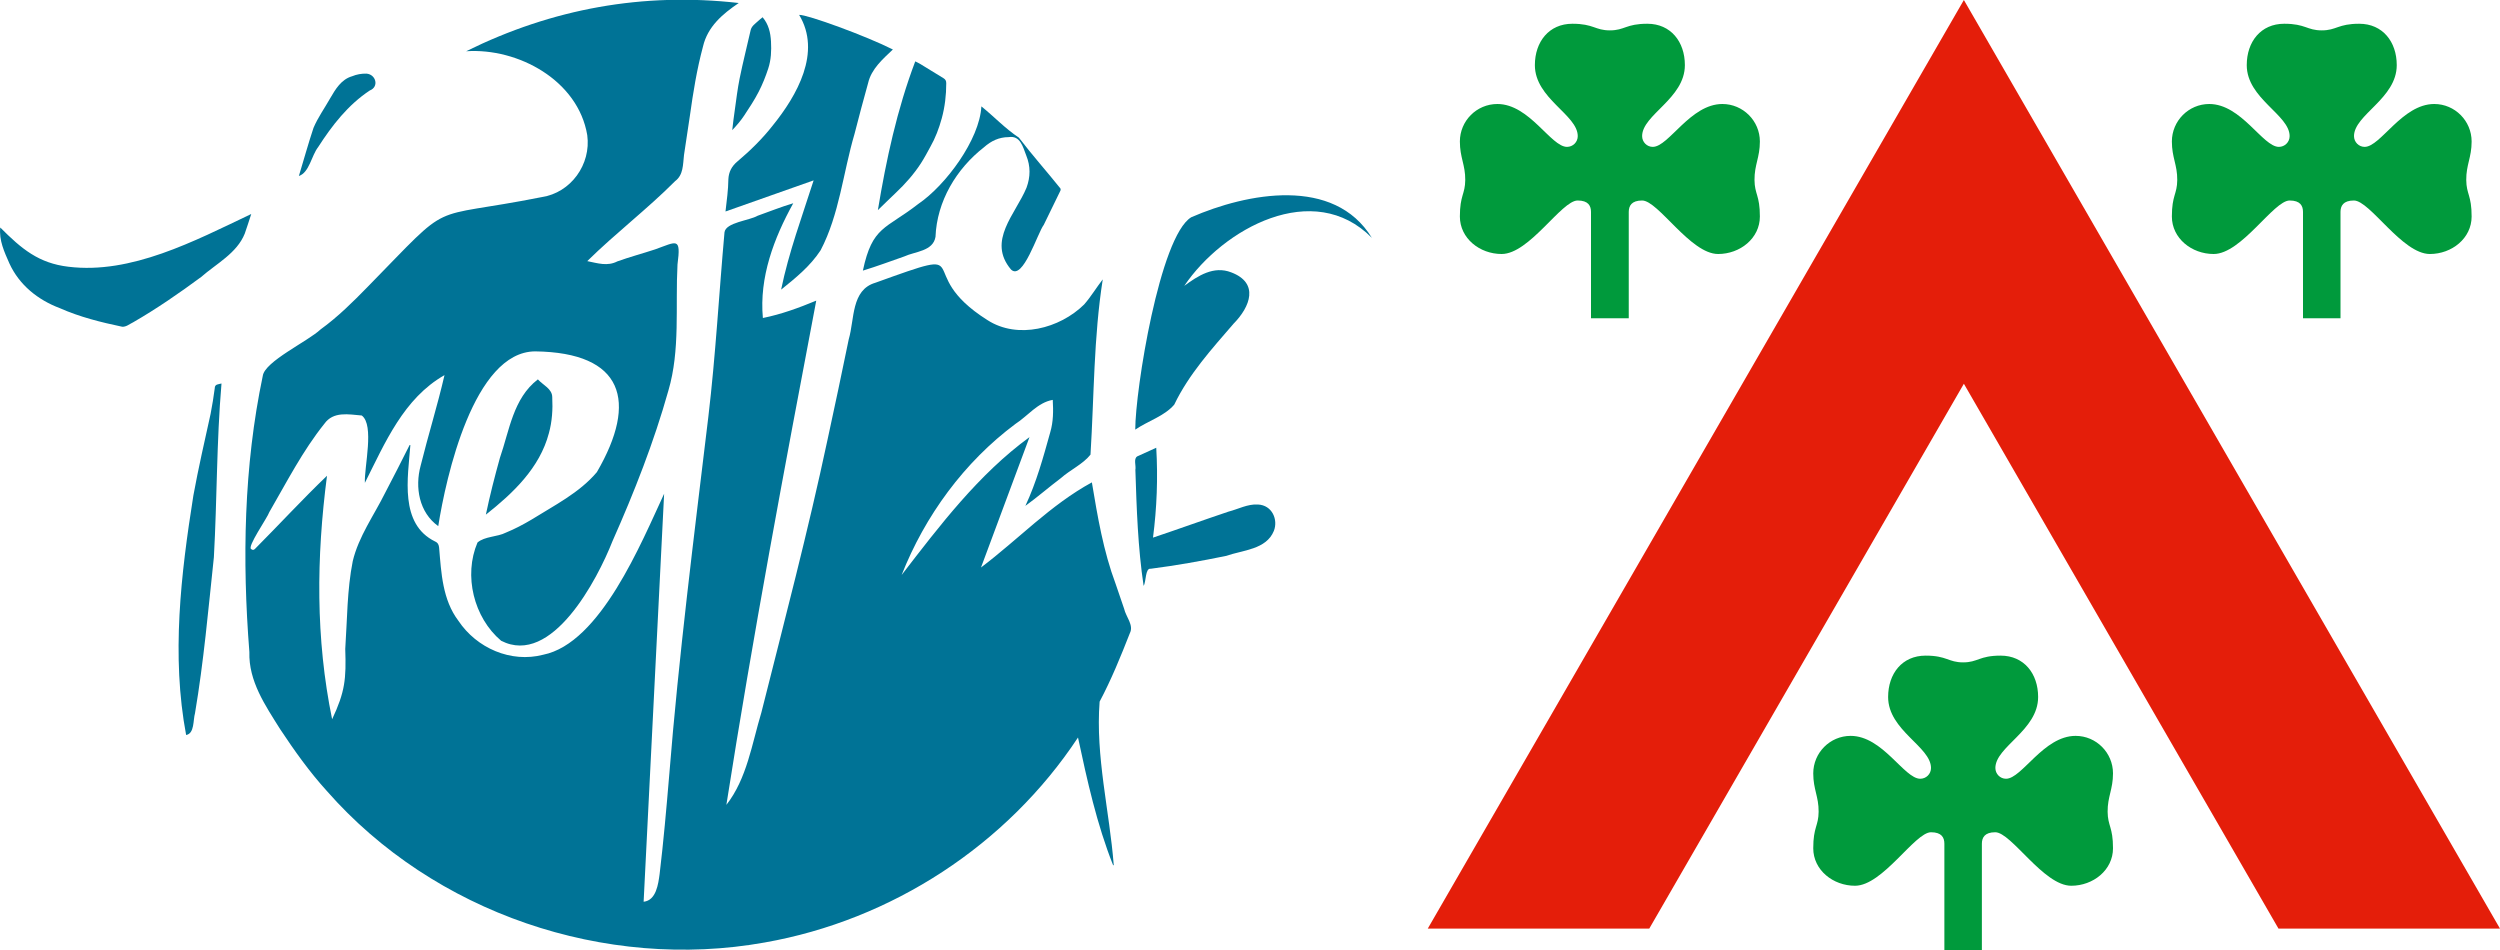
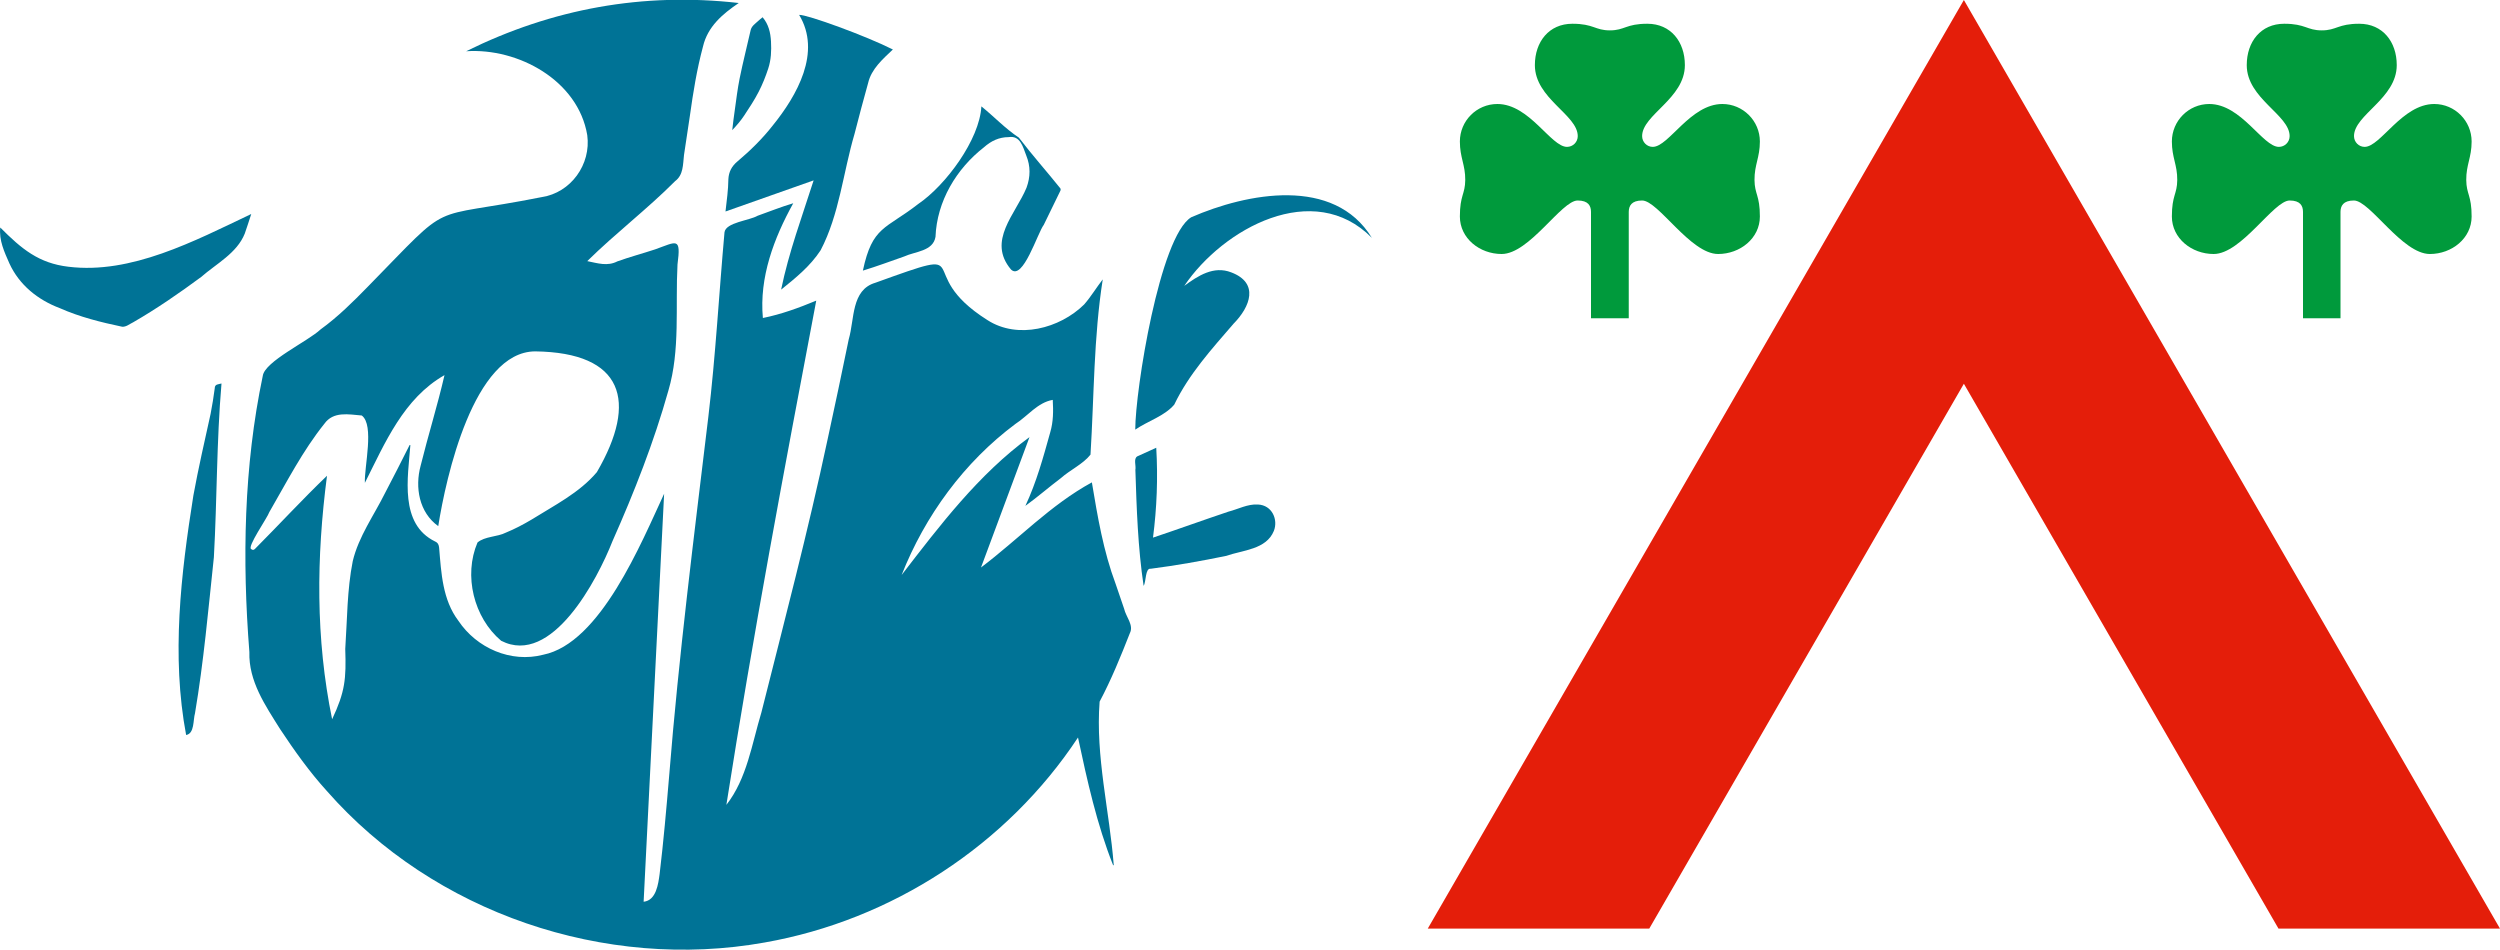
<svg xmlns="http://www.w3.org/2000/svg" version="1.1" id="Ebene_1" x="0px" y="0px" width="2000px" height="760px" viewBox="0 0 2000 760" style="enable-background:new 0 0 2000 760;" xml:space="preserve">
  <style type="text/css">
	.st0{fill:#007396;}
	.st1{fill:#E41E0A;}
	.st2{fill:#009A3C;}
</style>
  <g>
    <path class="st0" d="M892.5,467.1c-9.8-26.2-14.4-53.6-19-81.2c-33.2,18.1-58.9,45.6-88.7,68.1c13-35.1,25.9-69.7,38.8-104.3   c-40.7,29.7-71.7,70.6-102.3,110.3c18.7-47.4,50-90.3,91.1-120.9c9.9-6.4,17.7-17.1,29.8-19.2c0.5,8.8,0.5,17.4-2,25.9   c-5.6,20.1-11,39.9-19.9,58.9c9.8-7.1,18.7-14.9,28.4-22.2c7.4-6.6,17.7-11.2,23.7-18.8c2.9-46.8,2.5-93.8,9.8-140.2   c-5.2,6.7-9.4,13.8-14.9,20.1c-19.5,19.2-53.1,28.1-77.3,12.5c-62.2-39.2-4-60.8-89.7-29.9c-19.5,5.7-16.6,29.3-21.3,45.2   c-5.5,26.7-11.1,53.4-16.9,80c-15.6,73.3-34.7,145.9-53,218.6c-7.6,25.1-11.5,52.8-28,73.9c21.2-135.2,46.4-269.2,71.9-403.4   c-14,5.8-27.9,10.9-42.7,13.9c-3-32.5,8.8-63.8,24.3-91.8c-9.8,2.9-18.9,6.6-28.5,10c-6.7,3.9-25.4,5.3-26.5,13.2   c-4.4,49.1-7.1,98.4-12.9,147.4c-11.5,95.8-23.7,191.5-31.4,287.8c-2.2,26.1-4.5,52.2-7.6,78.2c-1.1,8-2.7,21.1-12.8,22.2   c5.5-108.7,10.9-217.3,16.4-326.4c-18.2,39-50.9,119.6-96.8,128.8c-25.8,6.7-53.2-5.3-67.8-27.2c-12.7-16.8-13.7-38.2-15.4-58.4   c-0.2-2.2-0.9-4-3.2-5c-28.7-14-21.8-51.1-19.8-77.1c-0.2,0-0.4-0.1-0.6-0.1c-6.5,12.9-13,25.8-19.7,38.5   c-8.9,17.9-21.1,34.7-25.8,54.4c-4.6,23.1-4.4,46.8-6,70.3c0.8,23.9-0.1,34.1-10.5,56.2c-13.3-64.8-12.6-129.5-4.1-194.8   c-19.7,18.9-38.3,39.1-57.6,58.5c-1,1-1.9,1.1-3,0.2c-3.7-1.5,12.9-25,14.5-29.7c13.9-24,26.6-48.9,44-70.6   c7.2-10.1,19.3-7.5,29.9-6.6c10.3,7.6,1.9,41.1,2.5,53.9c16.1-32,31-67.6,63.7-86.2c-5.6,24.3-13.1,48.2-19.1,72.5   c-4.7,17.3-1.2,37.4,14.1,48.3c6.1-38.8,28.3-139.5,77.5-139.8c70.6,0.9,82.5,39.7,49.4,96.6c-14,16.6-34.1,26.6-52.3,38   c-6.6,3.9-13.4,7.5-20.5,10.4c-6.8,3.5-16.9,2.9-22.7,7.9c-11.3,26.4-3,60.1,18.9,78.6c40.6,20.9,77.1-49.2,89.1-79.7   c17.4-39.2,33.1-79.1,44.7-120.4c9.6-32.6,5.5-67.4,7.3-100.9c2.9-22.3-0.5-18.3-17.9-12.1c-10,3.3-20.2,6-30.2,9.6   c-8,4.1-15.6,1.5-24.1-0.2c22.5-22.2,47.9-41.5,70.3-64c6.7-5,6.2-13.3,7.1-20.9c1.5-10.4,3.2-20.8,4.7-31.3   c2.6-18.7,5.6-37.3,10.5-55.5c3.7-15.9,15.6-26,28.6-34.8c-76.5-8.7-149.2,4.5-218.1,38.6c41.7-2.8,89.6,23.4,96.9,67.1   c3.2,23.4-13.1,46.1-36.5,49.6c-94.7,18.8-68.9,0.1-139,71.6c-11.9,12.2-24,24.2-37.8,34.2c-10.2,9.6-44.9,25.7-46.3,37.3   c-15.2,72.3-16.5,147.2-10.7,220.8c-0.7,23.3,12.7,42.7,24.6,61.7c11.4,17.2,23.4,34.1,37.3,49.4   c85.7,97.7,222.7,144.2,350.3,121.3C713.4,736.1,805.6,676,862.4,590c7.4,34.6,15,69.2,28.1,102.2c0.2,0,0.3-0.1,0.5-0.1   c-3.4-43.4-14.7-87.1-11.3-130.8c9.4-17.7,16.9-36.2,24.2-54.8c3.3-6.4-3.2-13.1-4.6-19.5C897,480.4,894.8,473.7,892.5,467.1z" />
    <path class="st0" d="M590,129.1c-4.6,3.8-7,8.4-7.3,14.2c-0.1,8.9-1.3,16.8-2.3,25.9c23.7-8.4,46.9-16.6,70.5-24.9   c-9.3,29.1-19.9,57.6-26,87.4c11.7-9.4,23.4-18.9,31.6-31.5c15-28.6,18-62.2,27.1-93c3.5-13.6,7.1-27.3,10.9-40.8   c2.6-11.3,11.8-19.2,19.8-26.8c-21.1-10.7-68.7-28.1-75-27.7c18.1,29.9-1.7,64.5-21.1,88.5C609.9,111,600.3,120.4,590,129.1z" />
    <path class="st0" d="M953,173.8c-25.2,15.2-44.8,138.5-44.8,169.9c10.4-7.1,23.2-10.7,31.2-20c11.7-24.4,30-44.5,47.5-64.8   c13.3-13.5,20.6-32.5-1.9-41c-14-5.5-26.6,2.7-37.6,10.8c31.1-46,103.5-85.7,150.1-38.4C1067.3,140.9,997.8,154.3,953,173.8z" />
    <path class="st0" d="M54.8,213.4C31,210.6,17.3,199.2,0.2,182c-1.1,10.3,3.3,19.6,7.3,28.7c7.9,17.3,22.8,29.2,40.3,35.8   c16,7.1,32.9,11.3,50,14.9c3.2,0.2,6-2.3,8.8-3.6c18.9-10.9,36.8-23.3,54.3-36.2c12.2-10.7,28.6-19,34.9-34.7   c1.8-5.1,3.4-10.2,5.2-15.7C155.2,193,104.9,219.5,54.8,213.4z" />
    <path class="st0" d="M734.7,163.1c-26.3,20.5-36.8,17.6-44.4,53.4c11.7-3.6,21.8-7.4,33-11.3c8.8-4.1,23.1-4.1,25.1-15.7   c1.1-28.5,16.7-54.5,38.8-71.7c5.6-5,12-8.1,19.7-8.1c9.3-1.5,11.4,7.7,14.1,14.7c3.5,8.6,3.4,17.1,0.2,25.8   c-8.8,21.2-31.7,42.5-12.4,65.4c9.5,9.3,21.3-29.4,26.2-35.7c4.5-9.1,8.9-18.2,13.3-27.3c0.3-0.6,0.3-1.6-0.1-2   c-10.9-13.6-22.6-26.7-33.1-40.5c-11-7.3-19.6-16.6-30-25C783.7,111.7,756.5,148.3,734.7,163.1z" />
-     <path class="st0" d="M171,445.8L171,445.8C171,446,171.4,446.6,171,445.8z" />
    <path class="st0" d="M171.8,310.6c-0.9,6.8-2,13.7-3.3,20.4c-4.8,21.8-9.8,43.5-13.8,65.4c-10,63-17.7,128.4-5.8,191.6   c6.8-1.2,5.5-12,7.1-17.4c7-41.5,10.6-82.7,15.1-124.8c0,0,0,0,0,0c2.6-46.9,2.1-92.1,6.1-139C174.7,307.5,171.8,307.2,171.8,310.6   z" />
    <path class="st0" d="M1006.3,403.6c-8.2-0.5-15.7,3.7-23.5,5.7c-20.3,6.8-40.1,14-60.4,20.8c3.1-24,4-47.7,2.6-71.9   c-5.4,2.4-10.3,4.7-15.2,6.9c-3.2,2-0.8,7.5-1.5,10.8c1,31,2,62.2,6.6,92.8c2.1-3.3,1.2-14.5,5.7-13.7c20.2-2.6,40.4-6.2,60.4-10.3   c13.3-4.7,32-5,38.1-20C1022.6,415.8,1017.8,404.1,1006.3,403.6z" />
-     <path class="st0" d="M716.8,154.1c7.5-7.1,14.3-14.8,19.9-23.4c2.7-4.2,5.1-8.7,7.5-13.1c4.1-7.2,7-14.9,9.2-22.9   c2.5-9.2,3.6-18.5,3.6-28.1c0-2.1-0.7-3.1-2.3-4.1c-6.3-3.8-12.5-7.7-18.8-11.5c-1.1-0.7-2.4-1.2-3.7-1.9   c-14.6,38.6-23.2,78.5-29.9,119C707.2,163.4,711.9,158.7,716.8,154.1z" />
-     <path class="st0" d="M439.1,346.6c2.6-9.4,3.2-19.1,2.7-28.8c0-6.8-7.4-9.7-11.5-14.3c-19.8,15.2-22.7,40.7-30.4,62.9   c-4.2,15.1-8,29.9-11.2,45.3C410.4,394.6,431.8,374.3,439.1,346.6z" />
    <path class="st0" d="M585.8,104.1c3.5-3.7,6.7-7.4,9.5-11.6c4.1-6.2,8.2-12.4,11.6-19c3.1-6,5.6-12.3,7.7-18.7   c2.3-7,2.6-14.3,2.2-21.6c-0.4-7.1-1.9-13.7-6.7-19.4c-1.2,1-2.5,1.9-3.6,3c-2.3,2.2-5.2,3.9-6,7.4c-2.9,12.9-6.2,25.7-8.8,38.6   c-1.7,8.4-2.7,17-3.9,25.5C587,93.5,586.4,98.8,585.8,104.1z" />
-     <path class="st0" d="M254.5,117.7c11.1-17.3,23.9-33.8,41.3-45.3c7.7-3,4.9-13-2.7-13.5c-3.9-0.1-7.8,0.6-11.4,2.1   c-8.7,2.5-13.3,10.3-17.6,17.7c-4.4,7.8-9.8,15.3-13.3,23.6c-4.3,12.9-7.6,25-11.7,38.5C247.5,138,249.2,124.4,254.5,117.7z" />
  </g>
  <g>
    <polyline class="st1" points="2000,742.9 1822.8,742.9 1571.1,307 1319.4,742.9 1142.2,742.9 1571.1,0 2000,742.9  " />
-     <path class="st2" d="M1555.5,760v-85c0-4.9-2.1-9.2-10.7-9.2c-12.9,0-38.6,42.8-60.8,42.8c-17.5,0-33.4-12.5-33.4-30   c0-17.1,4.2-17.7,4.3-29.2c0.1-12.1-4.3-17.9-4.3-30.7c0-16.5,13.4-30,29.9-30c25.7,0,42.8,34.3,55.7,34.3c4.7,0,8.6-3.8,8.6-8.6   c0-17.1-34.3-30-34.3-56.8c0-18.7,11.2-33.1,30-33.1c17.1,0,18.1,5.4,30,5.4c11.9,0,12.8-5.4,30-5.4c18.7,0,30,14.4,30,33.1   c0,26.8-34.2,39.7-34.2,56.8c0,4.7,3.8,8.6,8.5,8.6c12.8,0,30-34.3,55.7-34.3c16.5,0,29.9,13.5,29.9,30c0,12.8-4.4,18.6-4.3,30.7   c0.1,11.5,4.3,12.1,4.3,29.2c0,17.5-15.9,30-33.4,30c-22.2,0-47.9-42.8-60.8-42.8c-8.5,0-10.7,4.3-10.7,9.2v85H1555.5" />
    <path class="st2" d="M1272.8,254.6v-85c0-4.9-2.1-9.2-10.7-9.2c-12.9,0-38.6,42.8-60.8,42.8c-17.5,0-33.4-12.5-33.4-30   c0-17.1,4.2-17.7,4.3-29.2c0.1-12.1-4.3-17.9-4.3-30.8c0-16.5,13.4-30,30-30c25.7,0,42.8,34.3,55.7,34.3c4.7,0,8.6-3.8,8.6-8.6   c0-17.1-34.3-30-34.3-56.8c0-18.7,11.3-33.1,30-33.1c17.1,0,18.1,5.3,30,5.3c11.9,0,12.8-5.3,30-5.3c18.7,0,30,14.4,30,33.1   c0,26.8-34.2,39.7-34.2,56.8c0,4.7,3.8,8.6,8.5,8.6c12.8,0,30-34.3,55.7-34.3c16.5,0,30,13.5,30,30c0,12.8-4.4,18.6-4.3,30.8   c0.1,11.5,4.3,12.1,4.3,29.2c0,17.5-15.9,30-33.4,30c-22.2,0-47.9-42.8-60.8-42.8c-8.5,0-10.7,4.3-10.7,9.2v85H1272.8" />
    <path class="st2" d="M1842.4,254.6v-85c0-4.9-2.1-9.2-10.7-9.2c-12.8,0-38.5,42.8-60.8,42.8c-17.5,0-33.4-12.5-33.4-30   c0-17.1,4.2-17.7,4.3-29.2c0.1-12.1-4.3-17.9-4.3-30.8c0-16.5,13.4-30,29.9-30c25.7,0,42.8,34.3,55.7,34.3c4.7,0,8.6-3.8,8.6-8.6   c0-17.1-34.3-30-34.3-56.8c0-18.7,11.2-33.1,30-33.1c17.1,0,18.1,5.3,30,5.3c11.9,0,12.9-5.3,30-5.3c18.7,0,30,14.4,30,33.1   c0,26.8-34.2,39.7-34.2,56.8c0,4.7,3.8,8.6,8.5,8.6c12.8,0,30-34.3,55.7-34.3c16.5,0,29.9,13.5,29.9,30c0,12.8-4.4,18.6-4.3,30.8   c0.1,11.5,4.3,12.1,4.3,29.2c0,17.5-15.9,30-33.4,30c-22.2,0-47.9-42.8-60.8-42.8c-8.5,0-10.7,4.3-10.7,9.2v85H1842.4" />
  </g>
</svg>